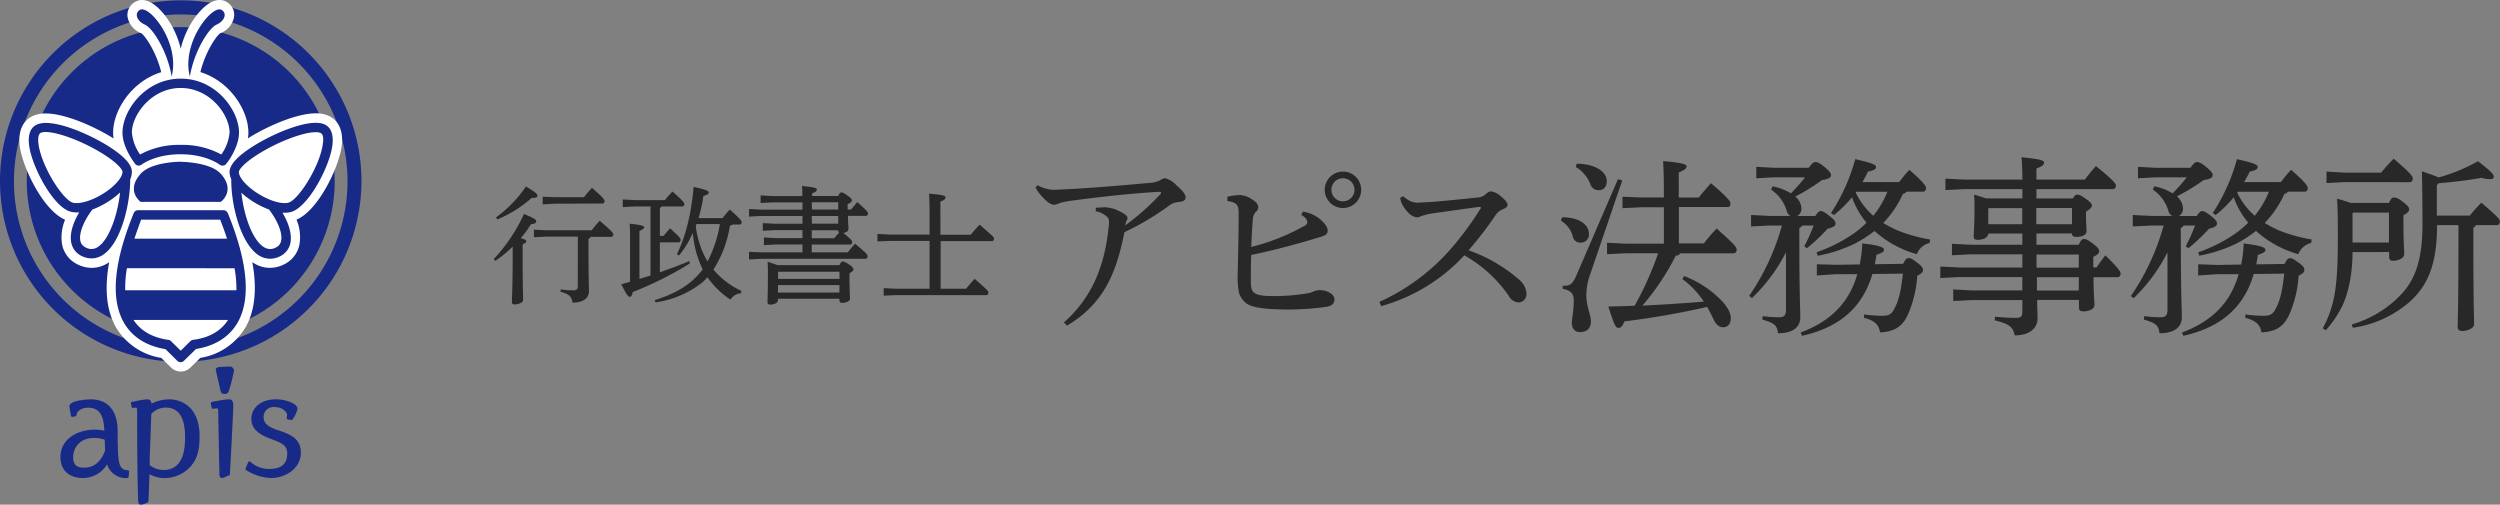
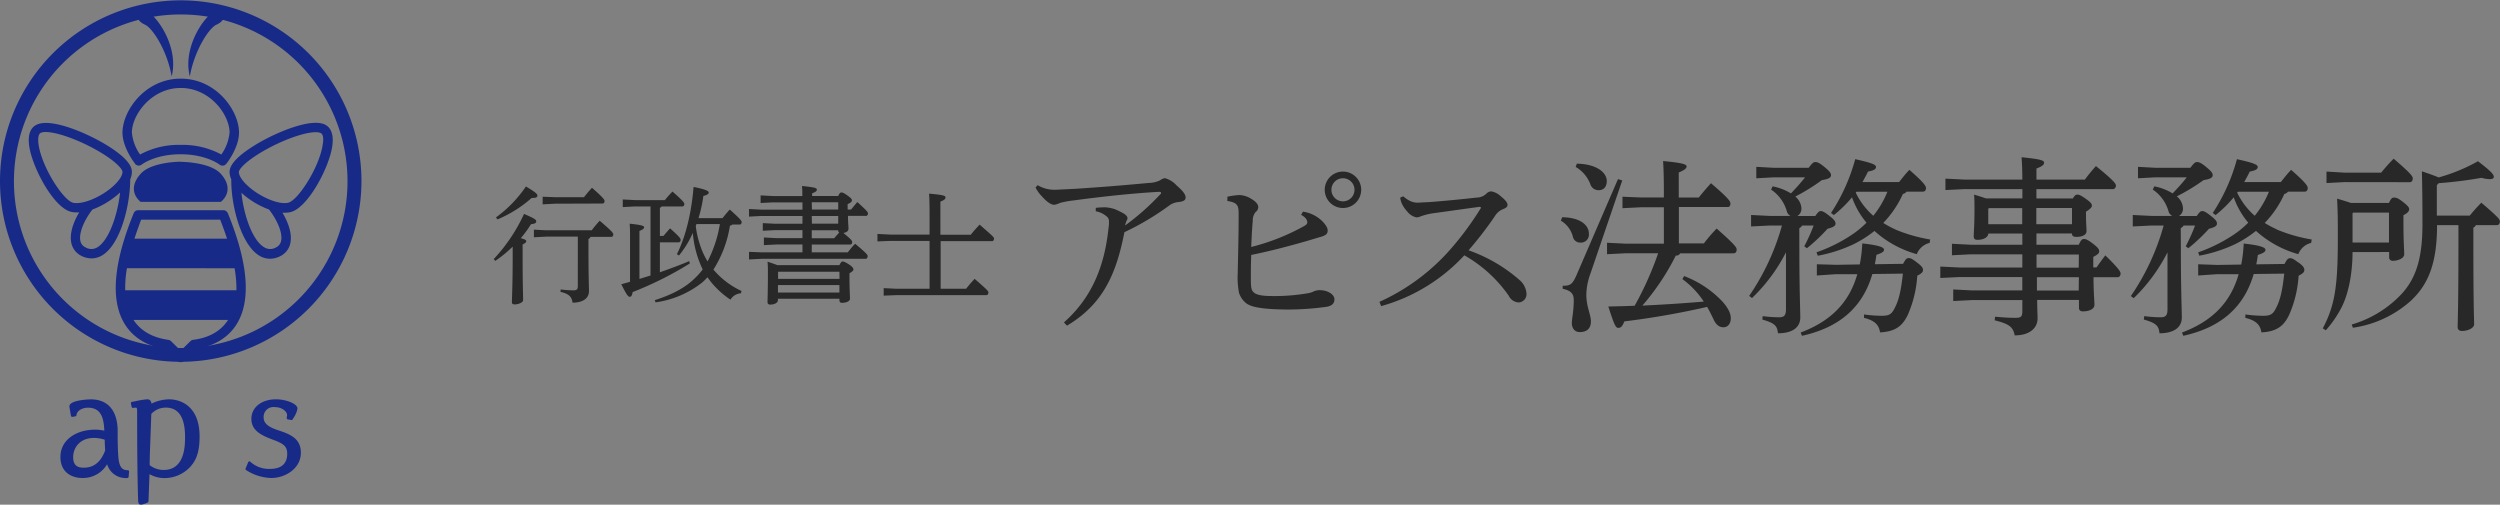
<svg xmlns="http://www.w3.org/2000/svg" viewBox="0 0 584.57 118">
  <rect x="0" y="0" width="584.57" height="118" fill="#808080" stroke="none" />
  <defs>
    <style>.cls-1{fill:#172a88;}.cls-2{fill:#fff;}.cls-3{fill:#282828;}</style>
  </defs>
  <title>sp_logo</title>
  <g id="レイヤー_2" data-name="レイヤー 2">
    <g id="menu">
      <path class="cls-1" d="M29.79,111.77a4.62,4.62,0,0,1-3.35-1.07,4.5,4.5,0,0,1-1.39-2.15,6.57,6.57,0,0,1-5.77,3.22c-2.49,0-5.15-1.29-5.15-4.92,0-4.19,4-6.38,8-6.38a9.63,9.63,0,0,1,2.26.23c-.11-2.67-.6-5.37-3.81-5.37-1.43,0-2.62.76-2.7,1.74a.31.31,0,0,1-.25.28l-.66.13h-.06a.31.31,0,0,1-.31-.25c-.14-.72-.37-2-.37-2.21,0-1.54,4.9-1.64,5-1.64,3.9,0,6.13,2.5,6.28,7,0,.31,0,1,0,1.78,0,1.54.08,3.46.12,4,.13,2.46.53,3.79,2.24,3.79a.31.31,0,0,1,.31.34l-.1,1.16A.31.31,0,0,1,29.79,111.77ZM22,102.4c-3.36,0-4.89,2.33-4.89,4.49,0,1.71.76,2.47,2.47,2.47,3.06,0,4.33-2.25,5-4v-.09c0-.44-.08-1.09-.09-2.45A7.8,7.8,0,0,0,22,102.4Z" />
      <path class="cls-1" d="M32.94,118c-.58,0-.62-.6-.64-1-.21-6.54-.23-14.71-.23-20.3,0-1.38-.06-1.38-.38-1.38a3.14,3.14,0,0,0-.54.06h-.06a.31.31,0,0,1-.31-.25l-.17-.79a.31.31,0,0,1,.25-.37l.86-.16a17,17,0,0,1,2.71-.44c.7,0,.9.47,1,1a9.86,9.86,0,0,1,4.17-1c1.18,0,7.07.42,7.07,8.73,0,4-1,5.71-2.13,7a8.22,8.22,0,0,1-6,2.69,7.08,7.08,0,0,1-3.58-.92c-.18,4.73-.18,4.79-.24,6.36a.31.31,0,0,1-.21.28l-.13.06A4.36,4.36,0,0,1,32.94,118Zm2-9.28a5.28,5.28,0,0,0,3.33,1.17c5,0,5-5.82,5-7.74,0-4.54-1.51-6.84-4.49-6.84a4.6,4.6,0,0,0-3.4,1.47C35.08,105.42,35,106.62,35,108.72Z" />
-       <path class="cls-1" d="M52,111.77c-.67,0-.68-.39-.7-1.16v-.23c-.07-2.82-.23-11.15-.27-14.15,0-.75-.25-.75-.38-.75a2.55,2.55,0,0,0-.57.09l-.16,0H49.8a.32.32,0,0,1-.17,0,.31.31,0,0,1-.14-.2l-.2-1a.31.31,0,0,1,.24-.37,29.56,29.56,0,0,1,3.95-.64c.89,0,1.07.61,1.07,1.54,0,1.3-.72,14.85-.79,16a.31.31,0,0,1-.24.28l-.52.19A4.43,4.43,0,0,1,52,111.77Zm.46-19.65c-.76,0-.84-.39-1.1-1.67l-.07-.31c-.83-3.6-.83-3.61-.83-3.66,0-.59.59-.64,1-.68,1.18-.07,1.95-.1,2.18-.1a1,1,0,0,1,1.07,1,37.42,37.42,0,0,1-1.21,4.77C53.33,91.92,53,92.13,52.42,92.13Z" />
      <path class="cls-1" d="M63.42,111.77a11.42,11.42,0,0,1-5.86-1.84.32.32,0,0,1-.13-.39l.6-1.46a.31.31,0,0,1,.22-.19h.07a.31.31,0,0,1,.2.07,6.45,6.45,0,0,0,4.64,1.68c3.3,0,4-1.92,4-3.53,0-1.89-1-2.44-3.67-3.42-2.28-.87-4.71-2-4.71-4.73s2.38-4.59,5.78-4.59c2.24,0,5,1,5,2.17a5.52,5.52,0,0,1-.9,2.13l-.2.37a.31.31,0,0,1-.28.16H68.1l-.79-.13a.31.31,0,0,1-.26-.31c0-.06,0-.3.06-.51s0-.26,0-.3c0-.59-1-1.76-2.9-1.76a2.3,2.3,0,0,0-2.57,2.37c0,1.36.95,2.22,3.26,3,2.68.89,5.45,1.82,5.45,5.27C70.39,109.5,66.77,111.77,63.42,111.77Z" />
      <path class="cls-1" d="M42.26,84.6A42.26,42.26,0,1,1,84.52,42.34,42.31,42.31,0,0,1,42.26,84.6Zm0-81.22a39,39,0,1,0,39,39A39,39,0,0,0,42.26,3.38Z" />
-       <path class="cls-1" d="M42.26,78.34a36,36,0,1,1,36-36A36,36,0,0,1,42.26,78.34Z" />
-       <path class="cls-2" d="M42.26,86.88A3.28,3.28,0,0,1,40,85.94l-2.31-2.26a15,15,0,0,1-10.56-7.12c-2.21-3.86-2.75-9-1.6-15.25l-.34.22a7,7,0,0,1-3.75,1.1A7.45,7.45,0,0,1,18,61.75a6.53,6.53,0,0,1-3.46-4.48,10.39,10.39,0,0,1,.69-5.89C10.06,49.2,5.26,39.06,4.63,34.24c-.6-4.59,1.56-6.39,2.9-7.06a7.06,7.06,0,0,1,3.16-.65c4.41,0,11.14,2.92,15.53,5.64l.33.21a9.5,9.5,0,0,1-.1-1.35c0-5.21,4.29-12,11.25-14.15-1.21-5-4-8.81-4.7-9.12a5,5,0,0,1-3.2-4A3.54,3.54,0,0,1,31.57.45,3.15,3.15,0,0,1,33.2,0c2.13,0,4.1,2,5.38,3.62a20.54,20.54,0,0,1,3.68,7.79,20.54,20.54,0,0,1,3.68-7.79C47.22,2,49.19,0,51.33,0A3.15,3.15,0,0,1,53,.45a3.53,3.53,0,0,1,1.76,3.29,5,5,0,0,1-3.2,4c-.71.31-3.49,4.11-4.7,9.12C53.79,19,58.08,25.81,58.08,31a9.55,9.55,0,0,1-.1,1.35l.33-.21c4.39-2.72,11.12-5.64,15.53-5.64a7.05,7.05,0,0,1,3.15.65c1.34.67,3.5,2.47,2.9,7.06-.63,4.82-5.42,15-10.56,17.15A10.39,10.39,0,0,1,70,57.28a6.54,6.54,0,0,1-3.46,4.48,7.45,7.45,0,0,1-3.43.87,7,7,0,0,1-3.75-1.1L59,61.3c1.15,6.27.61,11.4-1.6,15.26a15,15,0,0,1-10.56,7.12l-2.31,2.26A3.28,3.28,0,0,1,42.26,86.88Z" />
      <path class="cls-1" d="M32.7,2.32C34.89,1,42.17,10,40.14,17.87c-1-5.89-4.4-11.29-6.26-12.11S31.35,3.14,32.7,2.32ZM50.64,5.76c1.86-.82,2.54-2.62,1.18-3.44C49.64,1,42.36,10,44.39,17.87,45.4,12,48.78,6.58,50.64,5.76Zm-19,32.59c-.12-.15-3-3.8-3-7.32,0-5.16,5.31-12.64,13.63-12.64S55.89,25.87,55.89,31c0,3.52-2.84,7.17-3,7.32a1.1,1.1,0,0,1-.74.41h-.12a1.11,1.11,0,0,1-.7-.25s-3.11-2.41-9.1-2.41-9.07,2.39-9.1,2.41a1.11,1.11,0,0,1-1.56-.18ZM30.84,31a10.57,10.57,0,0,0,1.91,5.13,19,19,0,0,1,9.5-2.25,19,19,0,0,1,9.5,2.25A10.57,10.57,0,0,0,53.68,31c0-4.15-4.55-10.43-11.42-10.43S30.84,26.87,30.84,31Zm11.42,6.81s-6.86,0-9.37,2.83c-3.57,4,0,6.56,0,6.56H51.63s3.57-2.55,0-6.56C49.12,37.85,42.26,37.84,42.26,37.84Zm11,12c4.69,11.48,5.46,20.1,2.3,25.62-1.91,3.33-5.26,5.46-9.72,6.17L43,84.37a1.1,1.1,0,0,1-1.55,0L38.7,81.64c-4.45-.72-7.81-2.85-9.72-6.18-3.17-5.52-2.4-14.14,2.29-25.62a1.11,1.11,0,0,1,1-.69H52.22A1.1,1.1,0,0,1,53.25,49.84Zm-21.82,6H53.09c-.47-1.43-1-2.9-1.61-4.45H33C32.43,52.91,31.9,54.39,31.43,55.81Zm21.88,19H31.22c1.67,2.55,4.4,4.13,8.16,4.66a1.11,1.11,0,0,1,.62.31L42.26,82l2.27-2.23a1.11,1.11,0,0,1,.62-.31C48.91,79,51.64,77.4,53.31,74.84Zm1.54-12.09H29.68a26.79,26.79,0,0,0-.4,5.15h26A26.8,26.8,0,0,0,54.85,62.75ZM77.72,34c-.67,5.13-5.81,14.78-9.89,15.62a6.13,6.13,0,0,1-1.24.12c-.17,0-.36,0-.54,0,1.58,2.65,2.26,5.21,1.84,7.14a4.33,4.33,0,0,1-2.32,3,5.29,5.29,0,0,1-2.43.62,4.86,4.86,0,0,1-2.59-.77C56.22,57,54,47.72,54.08,41.93a4.33,4.33,0,0,1-.4-1.73c0-1.72,1.95-3.79,5.78-6.17C64.34,31,72.71,27.5,76,29.14,77,29.64,78.12,30.88,77.72,34ZM62.92,49a20.28,20.28,0,0,1-5.68-3.24c-.24-.2-.51-.44-.79-.7C57,50.33,59,56.13,61.71,57.78a2.66,2.66,0,0,0,2.85.06,2.1,2.1,0,0,0,1.17-1.51C66.11,54.59,65,51.72,62.92,49ZM75,31.12a2.76,2.76,0,0,0-1.2-.21c-2.8,0-8.54,2.11-13.21,5-3.89,2.41-4.74,3.91-4.74,4.29,0,1,1.05,2.44,2.74,3.82,2.86,2.33,6.7,3.83,8.74,3.4,2.37-.49,7.47-8.52,8.15-13.75C75.71,32.3,75.53,31.37,75,31.12ZM30.45,41.93c0,5.78-2.15,15-6.46,17.72a4.87,4.87,0,0,1-2.59.77A5.29,5.29,0,0,1,19,59.81a4.32,4.32,0,0,1-2.32-3c-.43-1.94.26-4.5,1.83-7.14-.18,0-.36,0-.54,0a6.13,6.13,0,0,1-1.24-.12C12.61,48.74,7.47,39.09,6.81,34c-.4-3.08.7-4.32,1.7-4.81C11.82,27.5,20.18,31,25.06,34c3.84,2.38,5.78,4.45,5.78,6.17A4.33,4.33,0,0,1,30.45,41.93ZM28.08,45c-.28.26-.55.5-.79.7A20.31,20.31,0,0,1,21.6,49c-2.09,2.74-3.18,5.61-2.8,7.36A2.1,2.1,0,0,0,20,57.84a2.66,2.66,0,0,0,2.84-.06C25.47,56.13,27.5,50.33,28.08,45Zm.56-4.84c0-.38-.85-1.88-4.74-4.29-4.67-2.89-10.41-5-13.21-5a2.76,2.76,0,0,0-1.2.21C9,31.37,8.82,32.3,9,33.67c.68,5.23,5.78,13.26,8.15,13.75,2,.42,5.89-1.07,8.74-3.4C27.58,42.64,28.64,41.18,28.64,40.2Z" />
      <path class="cls-3" d="M116.31,51.31l-.33-.48a29.06,29.06,0,0,0,7-7.23c2.23,1.34,2.68,1.75,2.68,2.14s-.33.54-1.07.54h-.27A28.89,28.89,0,0,1,116.31,51.31Zm24.57-3.72c.3,0,.48-.24.48-.56s-.15-.68-2.94-3.12c-.74.8-1.28,1.46-1.87,2.2h-6.78L126.89,46v1.78l2.86-.15Zm-.62,4a25.47,25.47,0,0,0-1.9,2.26H127.73l-2.89-.15v1.78l2.89-.15h7.38V66.89c0,.74-.24,1-1,1a23.15,23.15,0,0,1-3-.21l-.06.56c2,.48,2.65,1.16,2.83,2.53,2.41,0,3.84-1,3.84-2.71,0-1.16-.12-2.83-.12-10.26V55.86a.75.75,0,0,0,.48-.48h4.85c.3,0,.48-.24.48-.56S143.11,54.07,140.25,51.63Zm-14.87.18c0-.39-.3-.65-2.86-1.75a39.36,39.36,0,0,1-7.08,10.56l.36.42a29.3,29.3,0,0,0,4.07-3.33v2c0,7.08-.18,9.91-.18,11,0,.33.18.51.62.51,1,0,2-.48,2-1,0-1.13-.12-3.72-.12-10.53V57.17c.65-.33.86-.54.86-.77s-.24-.42-1.28-.71a26.45,26.45,0,0,0,2.38-3.27C125,52.35,125.38,52.14,125.38,51.81Zm35.75,9.28c-1,.45-2.05.86-3.09,1.25-1.25.48-2.5.92-3.75,1.37v-7h4.37c.3,0,.48-.24.48-.57s-.15-.62-2.47-2.71c-.56.62-1,1.13-1.55,1.78h-.83V48.6a.9.9,0,0,0,.42-.33h4.82c.3,0,.48-.24.48-.56s-.3-.74-2.77-2.92a22.11,22.11,0,0,0-1.78,2h-6.93l-2.92-.15v1.78l2.92-.15h3.57V64.42l-2.59.8V54c.89-.36,1.1-.62,1.1-.86s-.33-.54-3.39-.83c.09,1.07.09,2,.09,3.39v10.2c-.68.18-1.37.39-2.05.56,1.34,2.68,1.64,2.94,2,2.94s.56-.42.65-1.1A81.27,81.27,0,0,0,161.3,61.6Zm9.55-8.33a27,27,0,0,1-3.87,10.32,19.15,19.15,0,0,0,6.57,5l-.15.54a3.12,3.12,0,0,0-2.44,1.49,20.51,20.51,0,0,1-5.38-5.24,11.09,11.09,0,0,1-1.34,1.31A22.6,22.6,0,0,1,153.3,70.7l-.21-.51c3.81-1.22,7.14-2.8,9.7-5.44A15,15,0,0,0,164.31,63,24.1,24.1,0,0,1,162,54.46a22.93,22.93,0,0,1-3.24,5.29l-.48-.33c2.08-4.08,3.42-9.79,3.9-15.71,3.12.63,3.54,1,3.54,1.31s-.3.56-1.25.8A31.75,31.75,0,0,1,163.33,51h5.62c.54-.68,1.1-1.37,1.7-2,2.56,2.29,2.77,2.65,2.77,2.94s-.15.56-.45.56h-1.75A.7.7,0,0,1,170.67,52.76Zm-2.35-.33h-5.5a2.61,2.61,0,0,1-.15.45,20.74,20.74,0,0,0,.92,4.19,17.53,17.53,0,0,0,1.84,4.1A29.37,29.37,0,0,0,168.32,52.44ZM199.55,63c0,.27-.27.54-.92.89v1.22c0,2.35.12,4.16.12,4.7,0,.71-1,1-1.87,1a.53.53,0,0,1-.59-.57v-.39H181.91v.3c0,.65-.8,1.07-1.81,1.07-.42,0-.63-.18-.63-.56,0-.74.09-2.62.09-6.93,0-1,0-1.58-.09-2.53q1.16.36,2.32.8h14.49c.33-.68.54-.86.74-.86s.62.12,1.52.71S199.55,62.79,199.55,63Zm-3.27,3.66H181.91v1.75h14.37Zm0-3.12H182l-.06.06V65.2h14.37Zm6.19-13.06h-4.19c0,1.49.12,2.41.12,3s-.51.86-1.19,1c1.87,1.52,2.05,1.81,2.05,2.14s-.15.56-.45.56h-9V59h8.42c.54-.65,1-1.31,1.73-2,2.65,2.2,2.92,2.59,2.92,2.89s-.15.63-.48.63H178l-2.86.15V58.89L178,59h9.64V57.17h-6.16l-2.86.15V55.53l2.86.15h6.16V53.81h-6.42l-2.86.15V52.17l2.86.15h6.42V50.5h-9.67l-2.83.15V48.87l2.83.15h9.67v-1.7h-6.93l-2.86.15V45.69l2.86.15h6.9c0-1,0-1.67-.09-2.35,3,.3,3.48.48,3.48.83s-.21.54-1.1.89v.62H196c.3-.68.51-.83.74-.83s.57.09,1.46.74,1,.83,1,1.1-.18.54-1,.89V49H199c.51-.63.89-1.07,1.46-1.76,2.32,2.08,2.5,2.41,2.5,2.68S202.76,50.5,202.46,50.5ZM189.85,49H196v-1.7h-6.19Zm0,3.3H196V50.5h-6.19Zm6.37,2.08A.51.51,0,0,1,196,54v-.15h-6.19v1.87h5.24C195.44,55.23,195.83,54.82,196.22,54.4Zm32.86-1.87c-.68.71-1.46,1.58-2.08,2.38h-7.11V47.14c1-.39,1.19-.63,1.19-1s-.48-.57-3.84-.86c.09,1.13.12,2.8.12,5.23v4.34h-9.19l-3-.15v1.75l3-.12h9.19V67.52h-7.73l-3-.15v1.76l3-.12h21c.3,0,.48-.24.48-.6s-.18-.56-3.21-3.21c-.57.59-1.43,1.58-2,2.32h-5.95V56.39h12c.3,0,.48-.24.48-.59S232.14,55.23,229.08,52.53Zm46-9.2a5.77,5.77,0,0,0-2.68-1.65,2.45,2.45,0,0,0-1.12.49,6.18,6.18,0,0,1-2.59.62c-6.65.62-11.46,1-17.31,1.38l-4.51.22a7.7,7.7,0,0,1-4.24-1.07l-.49.54a7.93,7.93,0,0,0,1.47,2.05c1.25,1.43,2.23,2,2.9,2a5,5,0,0,0,1.38-.45,21.52,21.52,0,0,1,3.21-.58c5.58-.76,13-1.61,19.76-2h.18c.31,0,.45.09.45.27s-.09.22-.27.4a57.2,57.2,0,0,1-8.12,7.18c0-.22.13-.49.18-.71a3.22,3.22,0,0,1,.27-.62.69.69,0,0,0,.09-.36c0-.31-.22-.71-1-1.16a19.73,19.73,0,0,0-1.92-.94,9.28,9.28,0,0,0-2.27-.45,21.84,21.84,0,0,0-2.23.13l0,.8A5.35,5.35,0,0,1,259,50.82a1.44,1.44,0,0,1,.31.89c0,.54,0,1-.09,1.47-.94,9.23-4,16.5-10.44,22.21l.71.76c8.39-5,11.51-12,13.43-21.86A63.13,63.13,0,0,0,273.48,48a4.17,4.17,0,0,1,2.14-.76c1-.13,1.61-.36,1.61-1.07S276.55,44.58,275.08,43.33Zm43.2,1.07A4.26,4.26,0,1,1,314,40.12,4.27,4.27,0,0,1,318.29,44.4Zm-1.56,0a2.7,2.7,0,0,0-5.4,0,2.7,2.7,0,1,0,5.4,0Zm-8,23.46a4.25,4.25,0,0,0-1.38.22,4.91,4.91,0,0,1-1.74.54,44.82,44.82,0,0,1-8.21.62c-2.63,0-3.84-.36-4.37-1-.45-.45-.54-1.25-.54-3.17,0-1.16,0-2.9.09-5.44,4.24-.85,8.79-2.05,12.53-3.12,1.29-.36,2.5-.76,3.92-1.16,1.07-.36,1.43-.67,1.43-1.47s-1-2.05-2.1-2.85a8,8,0,0,0-3.7-1.52l-.4.76c1.12.58,1.43,1.29,1.43,1.7s-.22.62-.8.94a50.62,50.62,0,0,1-12.31,4.86c.13-2.9.22-4.64.36-6.07a3.07,3.07,0,0,1,.67-2.1,1.45,1.45,0,0,0,.62-1.12c0-.71-.58-1.34-1.69-2a5.5,5.5,0,0,0-2.68-.85A15,15,0,0,0,287,46v1c2.32.36,2.63,1,2.63,3,0,5-.13,9.55-.22,14a18.89,18.89,0,0,0,.31,4.5A5.12,5.12,0,0,0,291.52,71c1.38.94,4.37,1.34,9.59,1.38a66.76,66.76,0,0,0,8.92-.62c1.47-.18,2-.89,2-1.78C312,68.75,310.3,67.86,308.74,67.86Zm34.68-9.32a86.51,86.51,0,0,0,6.16-8,3.93,3.93,0,0,1,1.87-1.61c.8-.31,1.07-.58,1.07-1s-.31-1-1.56-2a4.29,4.29,0,0,0-2.23-1.16,1.55,1.55,0,0,0-1.07.45,3.32,3.32,0,0,1-2.36,1c-3.57.4-7.76.8-10.39,1-1,.09-2.45.13-3.12.18a4.06,4.06,0,0,1-2-.36,7,7,0,0,1-1.65-1.12l-.71.31a4.41,4.41,0,0,0,.22,1,6.47,6.47,0,0,0,1.38,2.19,3.74,3.74,0,0,0,2.19,1.43,2.68,2.68,0,0,0,1.07-.27,15.9,15.9,0,0,1,3.3-.76c2.36-.31,5.67-.8,10.35-1.43.22,0,.36.09.36.18a.24.24,0,0,1-.09.22,71.2,71.2,0,0,1-6.33,8.7,48.75,48.75,0,0,1-17.31,13.11l.4,1A41.63,41.63,0,0,0,342.4,59.7a31.57,31.57,0,0,1,10.39,9.46,2.73,2.73,0,0,0,2.32,1.56,1.93,1.93,0,0,0,1.83-2,4.55,4.55,0,0,0-1.65-3.26A36.2,36.2,0,0,0,343.42,58.54ZM371.84,43a2,2,0,0,0,2,1.47c1.12,0,1.87-.76,1.87-2.14,0-2.05-2.5-4-7-4.06l-.27.76A8,8,0,0,1,371.84,43Zm29.57,10.44a36,36,0,0,0-3,3.48h-5.84V48.41H404c.4,0,.62-.31.62-.8s-.27-1.12-4.55-4.77c-1.12,1.25-2.05,2.32-2.85,3.35h-4.68V40.34c1.47-.63,1.83-1,1.83-1.43s-.62-.8-5.49-1.25c.13,2.19.18,4,.18,7.67v.85h-5.22L379.38,46v2.68l4.46-.22h5.22v8.52h-8.92l-4.37-.22v2.68l4.37-.22h7.58a75.73,75.73,0,0,1-5.49,12.27c-2,.09-4,.13-6.16.18,1.34,4.15,1.7,5,2.32,5s.94-.31,1.43-1.52a189.77,189.77,0,0,0,19.36-3.39c.53.94,1,1.87,1.47,2.85.67,1.52,1.52,1.92,2.32,1.92,1,0,1.74-.8,1.74-2.1,0-1.11-.58-2.36-1.92-3.88a24.05,24.05,0,0,0-9-6l-.4.71a20.11,20.11,0,0,1,5,5.26c-4.68.4-9.55.71-14.36.94a56.13,56.13,0,0,0,7.81-11.69c.58,0,.89-.22,1-.54h12.53c.45,0,.71-.36.71-.85S405.87,57.38,401.41,53.45ZM371.88,64l7.45-21.81-1-.31-9.5,22c-1.12,2.63-1.56,2.94-3.43,2.94l0,.71c2,.4,2.59,1.25,2.59,2.63,0,2.54-.45,4.42-.45,5.35,0,1.34.76,2.14,1.83,2.14,1.74,0,2.63-.89,2.63-2.5s-1.07-3.39-1.07-6.24A14.8,14.8,0,0,1,371.88,64Zm-4.1-8.65a1.75,1.75,0,0,0,1.74,1.38,1.88,1.88,0,0,0,2-2.14c0-1.87-1.92-3.75-6.24-3.79l-.31.8A6.11,6.11,0,0,1,367.78,55.33Zm80.43,6c-1.16-.89-1.47-1-1.92-1s-.71.22-1.29,1.34l-6.6.09c.13-.71.27-1.43.36-2.19,1.34-.45,1.78-.76,1.78-1.2s-.67-1-5.09-1.47a32.82,32.82,0,0,1-.58,4.91l-5.58.09-4.46-.13v2.63l4.46-.31,5,0c-1.87,6.56-6.07,10.93-13.25,13.65l.31.76c9.06-2,14.27-6.91,16.46-14.45l7.14-.09c-.45,4.19-1,6.38-2,8.21-.67,1.34-1.34,1.65-2.9,1.65a32.05,32.05,0,0,1-4.19-.31l0,.8c2.54.62,3.48,1.65,3.75,3.39,3.66-.18,5.26-1.56,6.47-4.06a26.74,26.74,0,0,0,2.23-9.19c1.07-.54,1.34-.89,1.34-1.34S449.45,62.28,448.2,61.35Zm-27.48-8a1.8,1.8,0,0,0,.67-.62h2.68a41.72,41.72,0,0,1-2.19,4.86l.62.45a41.83,41.83,0,0,0,4.82-4.55c1.43-.36,1.87-.71,1.87-1.2s-.27-.89-1.34-1.74-1.65-1.2-2.14-1.2c-.31,0-.62.22-1.25,1.16h-4.19a2,2,0,0,0,.94-1.83,3.82,3.82,0,0,0-1.43-2.72A45.71,45.71,0,0,0,426,42.12c1.61-.27,2.14-.58,2.14-1.16,0-.4-.18-.8-1.47-1.87s-1.78-1.2-2.19-1.2-.71.22-1.56,1.34h-8.25l-4-.22v2.68l4-.22h7.4c-1,1.29-2.14,2.54-3.3,3.75a13,13,0,0,0-4.28-1.65l-.36.76a9.09,9.09,0,0,1,3.66,5,1.74,1.74,0,0,0,.89,1.16h-4.77l-4.46-.22v2.68l4.46-.22h2.76A55,55,0,0,1,409,69.2l.67.49A39.9,39.9,0,0,0,417.61,59V72.32c0,1.56-.54,1.87-1.65,1.87a30.76,30.76,0,0,1-3.79-.27l-.09.8c3,.85,3.48,1.52,3.66,3.21,3.39,0,5.22-1.38,5.22-3.7,0-1.47-.22-6.65-.22-16Zm22.44.31A36.62,36.62,0,0,0,451.33,56l-.13.8a4.3,4.3,0,0,0-3,2.63A24.59,24.59,0,0,1,438.3,54a26.88,26.88,0,0,1-4.91,3.12,34.37,34.37,0,0,1-8.34,2.68l-.31-.8a36.19,36.19,0,0,0,8-3.93,22,22,0,0,0,3.7-3,19.15,19.15,0,0,1-3.39-5.93,28.71,28.71,0,0,1-4.24,4.15l-.67-.49a43.4,43.4,0,0,0,5.66-12.58c4.24.94,4.86,1.34,4.86,1.83s-.45.8-1.87,1.07c-.4.85-.85,1.65-1.29,2.45h8.56c.8-1,1.56-2,2.41-2.85,3.43,3,3.88,3.79,3.88,4.24s-.22.85-.67.85H445.8a1.39,1.39,0,0,1-.85.54,23.86,23.86,0,0,1-4.59,6.78A21.25,21.25,0,0,0,443.16,53.63Zm-1.83-8.83h-7.23a.78.78,0,0,0-.18.22,16.7,16.7,0,0,0,4.1,5.4A21.67,21.67,0,0,0,441.34,44.8Zm54.51,19.14c0,.49-.27.85-.71.85h-5.62c0,3.52.22,5.49.22,6.47s-1.25,1.52-2.68,1.52c-.62,0-.94-.27-.94-.85V70.14h-9.77c0,2.14.09,3.43.09,4.28,0,2.32-1.87,4-5.35,4-.36-1.92-1.25-2.68-4.68-3.52l.09-.85c1.43.13,2.94.27,4.68.27,1.38,0,1.7-.22,1.7-1.65v-2.5H461l-4.28.22V67.68l4.28.22h11.87V64.78H458.2l-4.5.22V62.33l4.5.22h14.68V59.47H460.7l-4.28.22V57l4.28.22h12.18V54.61h-7.94c-.09.89-1.12,1.47-2.54,1.47-.67,0-.89-.27-.89-.85,0-.76.18-2.63.18-6.2,0-1.52,0-2.32-.09-3.52,1.25.36,2.14.67,2.81.89h8.48V44.22H459.36l-4.46.22V41.77l4.46.22h13.52c0-2.45-.09-3.93-.18-5.22,4.59.45,5.26.76,5.26,1.25s-.36.85-1.78,1.38V42H487.5a38.7,38.7,0,0,1,2.59-3.17c4.15,3.35,4.68,4.15,4.68,4.55s-.27.85-.71.85H476.17V46.4h8.52c.49-.8.71-.89,1.07-.89s.71.09,2,1,1.38,1.25,1.38,1.61-.45.8-1.38,1.38v.67c0,2,.13,3,.13,3.88s-1,1.34-2.41,1.34c-.71,0-1-.27-1-.8h-8.3v2.63h9.9c.49-1.11.8-1.34,1.2-1.34s.85.13,2.14,1.12,1.43,1.38,1.43,1.78-.27.71-1.38,1.29v2.45h.76c.62-.89,1.34-1.87,2.05-2.81C495.53,62.86,495.85,63.58,495.85,63.93Zm-23-15.3h-7.81l-.13.18v3.57h7.94Zm3.3,3.75h8.34V48.64h-8.34Zm9.95,12.4h-9.81c0,1.2,0,2.1,0,3.12h9.77Zm0-5.31h-9.9c0,.49,0,1,0,1.52v1.56h9.86Zm23.82-6.16a1.79,1.79,0,0,0,.67-.62h2.68a41.72,41.72,0,0,1-2.19,4.86l.62.45a41.83,41.83,0,0,0,4.82-4.55c1.43-.36,1.87-.71,1.87-1.2s-.27-.89-1.34-1.74-1.65-1.2-2.14-1.2c-.31,0-.62.22-1.25,1.16H509.5a2,2,0,0,0,.94-1.83A3.82,3.82,0,0,0,509,45.91a45.71,45.71,0,0,0,6.25-3.79c1.61-.27,2.14-.58,2.14-1.16,0-.4-.18-.8-1.47-1.87s-1.78-1.2-2.19-1.2-.71.22-1.56,1.34h-8.25l-4-.22v2.68l4-.22h7.4c-1,1.29-2.14,2.54-3.3,3.75a13,13,0,0,0-4.28-1.65l-.36.76a9.09,9.09,0,0,1,3.66,5,1.74,1.74,0,0,0,.89,1.16h-4.77l-4.46-.22v2.68l4.46-.22h2.76a55,55,0,0,1-7.67,16.5l.67.49A39.9,39.9,0,0,0,506.82,59V72.32c0,1.56-.54,1.87-1.65,1.87a30.76,30.76,0,0,1-3.79-.27l-.09.8c3,.85,3.48,1.52,3.66,3.21,3.39,0,5.22-1.38,5.22-3.7,0-1.47-.22-6.65-.22-16Zm22.44.31A36.62,36.62,0,0,0,540.54,56l-.13.8a4.3,4.3,0,0,0-3,2.63,24.59,24.59,0,0,1-9.9-5.44,26.87,26.87,0,0,1-4.91,3.12,34.37,34.37,0,0,1-8.34,2.68L514,59a36.19,36.19,0,0,0,8-3.93,22,22,0,0,0,3.7-3,19.15,19.15,0,0,1-3.39-5.93,28.71,28.71,0,0,1-4.24,4.15l-.67-.49a43.4,43.4,0,0,0,5.66-12.58c4.24.94,4.86,1.34,4.86,1.83s-.45.8-1.87,1.07c-.4.85-.85,1.65-1.29,2.45h8.56c.8-1,1.56-2,2.41-2.85,3.43,3,3.88,3.79,3.88,4.24s-.22.85-.67.85H535a1.39,1.39,0,0,1-.85.54,23.86,23.86,0,0,1-4.59,6.78A21.25,21.25,0,0,0,532.38,53.63Zm-1.83-8.83h-7.23a.78.78,0,0,0-.18.22,16.7,16.7,0,0,0,4.1,5.4A21.67,21.67,0,0,0,530.55,44.8Zm6.87,16.55c-1.16-.89-1.47-1-1.92-1s-.71.22-1.29,1.34l-6.6.09c.13-.71.27-1.43.36-2.19,1.34-.45,1.78-.76,1.78-1.2s-.67-1-5.09-1.47a32.81,32.81,0,0,1-.58,4.91l-5.58.09L514,61.79v2.63l4.46-.31,5,0c-1.87,6.56-6.07,10.93-13.25,13.65l.31.76c9.06-2,14.27-6.91,16.46-14.45l7.14-.09c-.45,4.19-1,6.38-2,8.21-.67,1.34-1.34,1.65-2.9,1.65a32.05,32.05,0,0,1-4.19-.31l0,.8c2.54.62,3.48,1.65,3.75,3.39,3.66-.18,5.26-1.56,6.47-4.06a26.75,26.75,0,0,0,2.23-9.19c1.07-.54,1.34-.89,1.34-1.34S538.67,62.28,537.42,61.35Zm26.1-18.78c.4,0,.67-.36.67-.85s-.22-1-4.46-4.64c-1.16,1.16-2,2.14-2.94,3.26h-8.56L544,40.12v2.68l4.24-.22Zm16.68,4.82a40,40,0,0,0-2.68,3H569.8V43.28l.45-.45a99.24,99.24,0,0,0,10-1.25,7.31,7.31,0,0,0,1.87.31c.67,0,1-.18,1-.49,0-.53-.27-1.07-3.7-3.7a41.34,41.34,0,0,1-9.19,3.79c-.62-.27-1.78-.71-3.92-1.43.09,4.1.13,7.58.13,12.4,0,7.81-1.47,12.44-4.68,16.06a26,26,0,0,1-11.86,7.36l.27.76a25.78,25.78,0,0,0,13.43-6.2c4.19-3.84,6.25-8.83,6.25-17.8h5v4.28c0,15.08-.18,18.15-.18,19.58,0,.54.36.89,1,.89,1.38,0,2.85-.67,2.85-1.56,0-1.12-.18-4.15-.18-18.91v-3.7a1.05,1.05,0,0,0,.58-.58h4.91c.45,0,.71-.36.71-.85S584.26,50.87,580.2,47.39ZM550.09,58.94c0,3.88-.62,9-2.5,12.8a25.46,25.46,0,0,1-3.75,5.49l-.71-.45c2.77-5.26,3.52-9.63,3.52-20.83,0-4.51,0-6.38-.18-9.5,1.07.31,2.14.62,3.21,1h8.92c.49-1.07.76-1.25,1.16-1.25s.85,0,2.19,1.07,1.38,1.34,1.38,1.7-.31.85-1.34,1.34v1.52c0,4.86.18,6.38.18,7.63,0,.94-1.43,1.52-2.63,1.52a.79.79,0,0,1-.89-.85v-1.2Zm0-2.23h8.52v-7h-8.39l-.13.18Z" />
    </g>
  </g>
</svg>